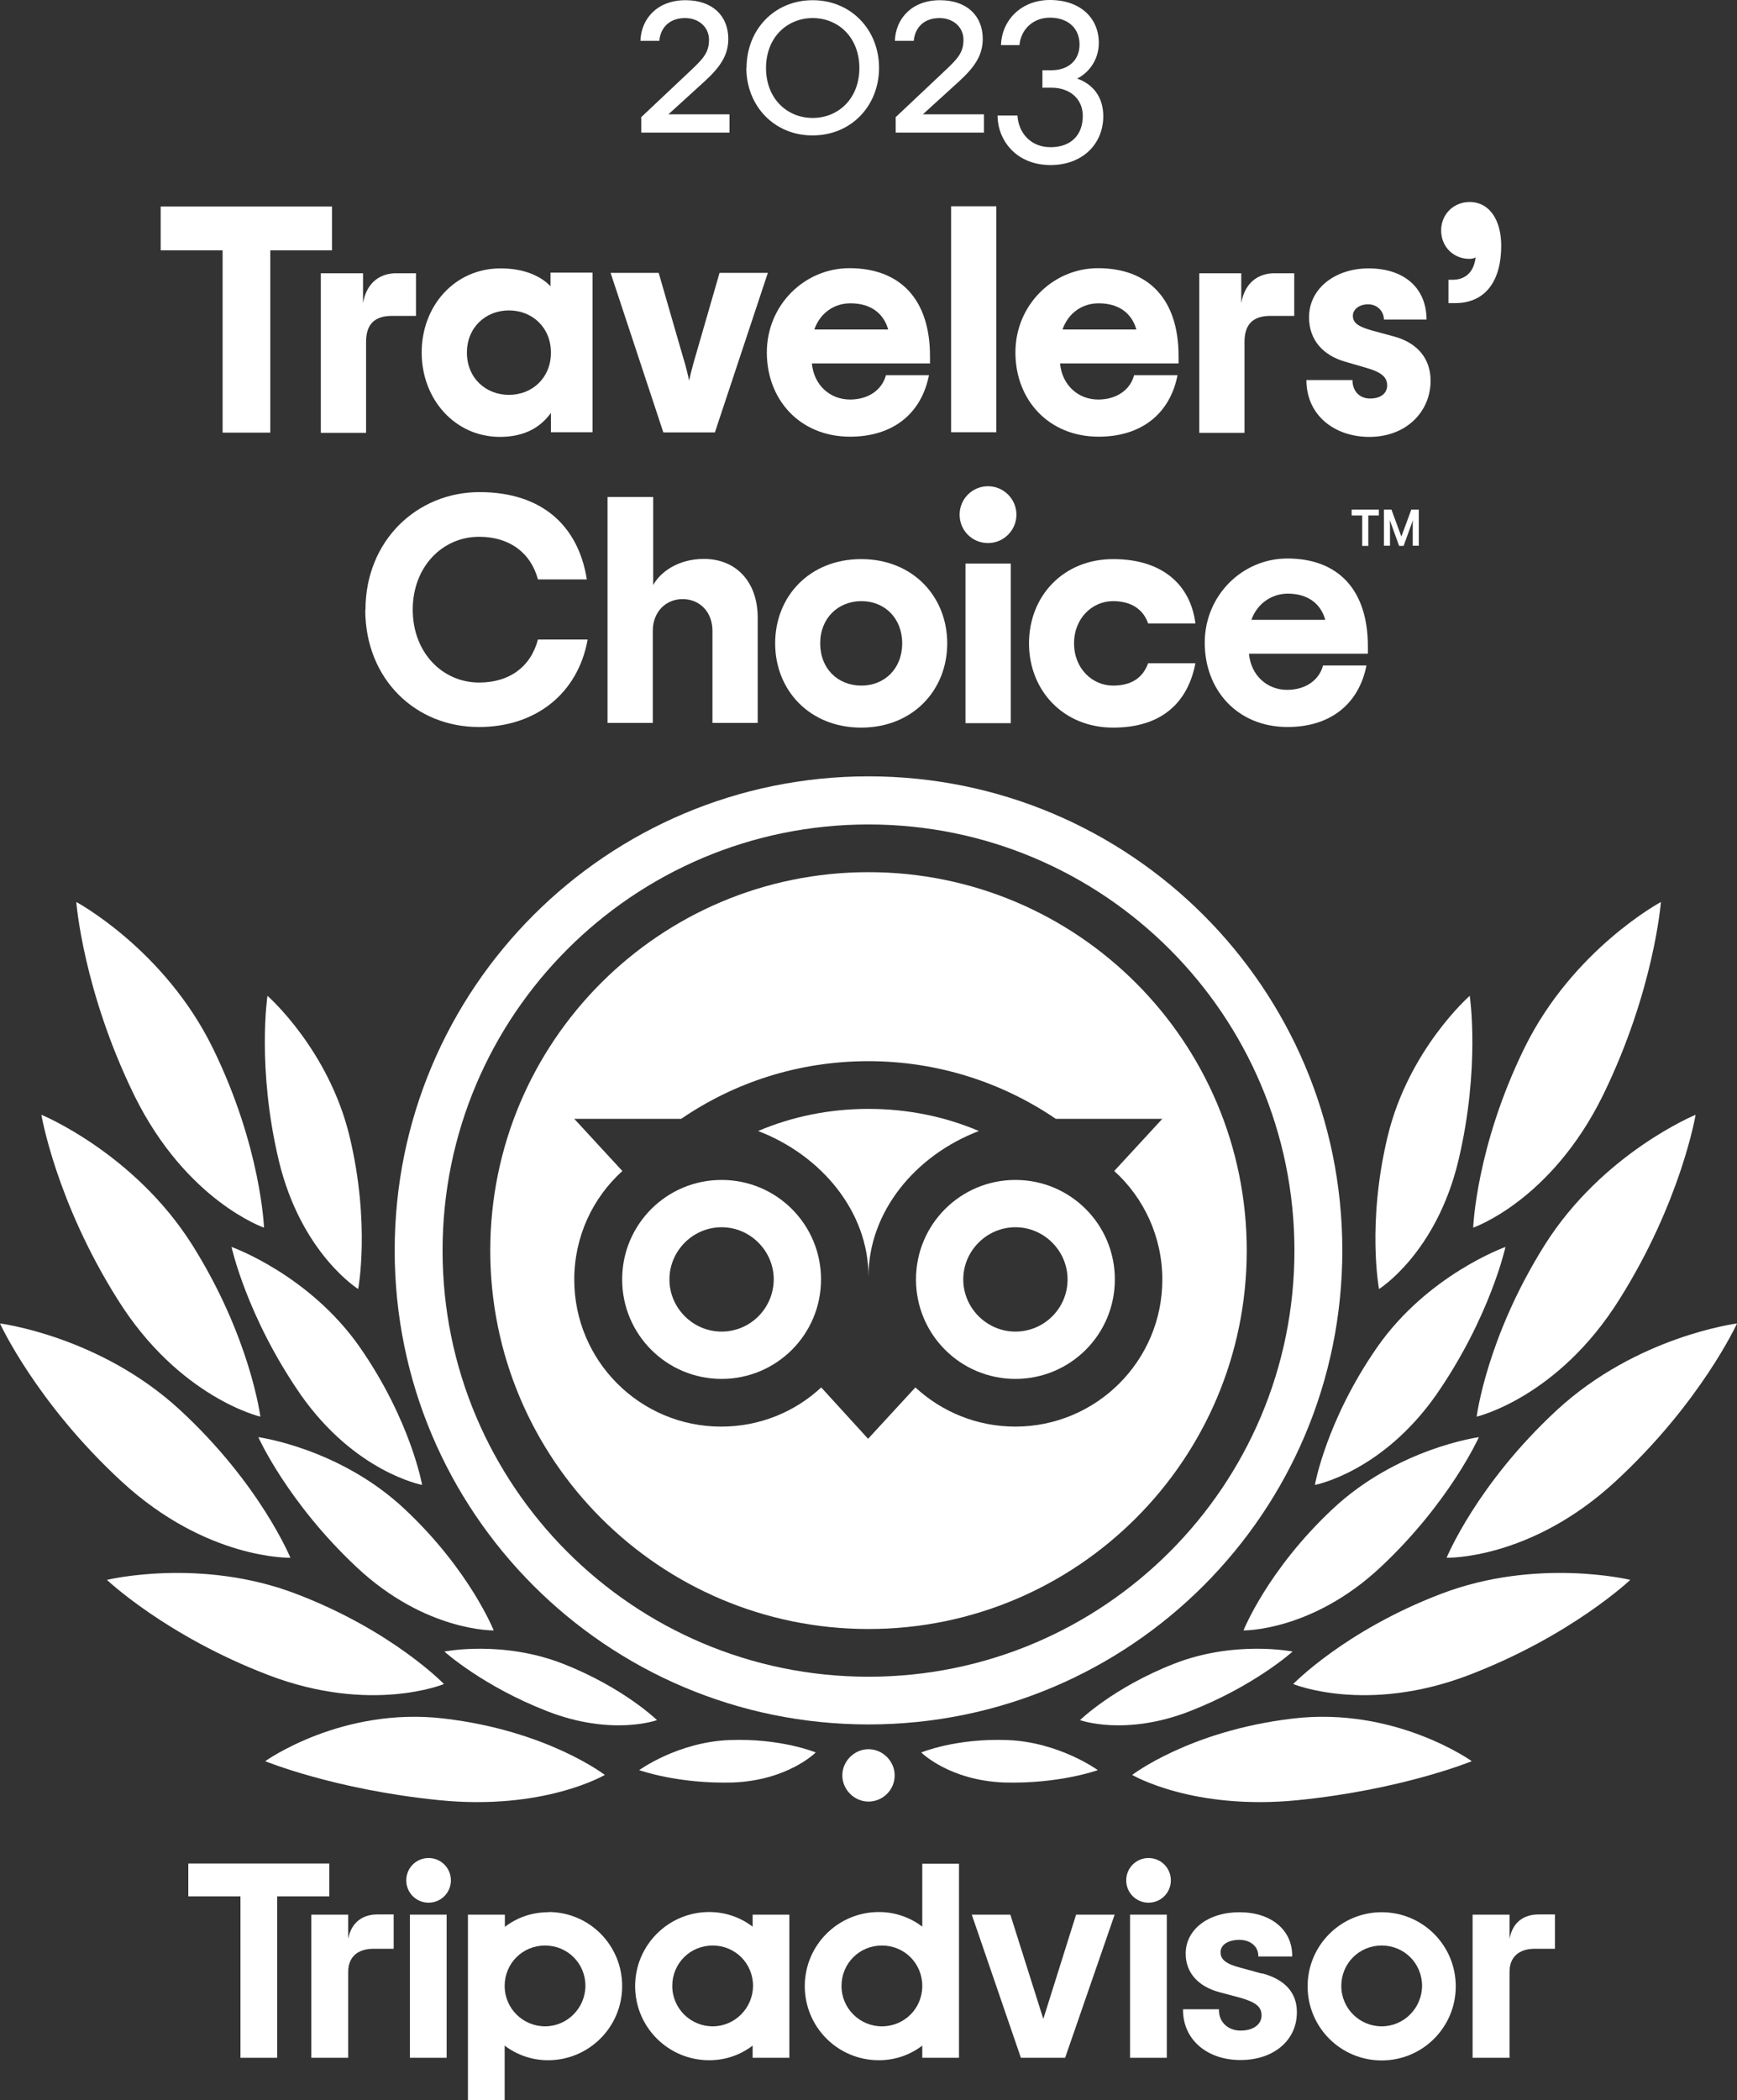
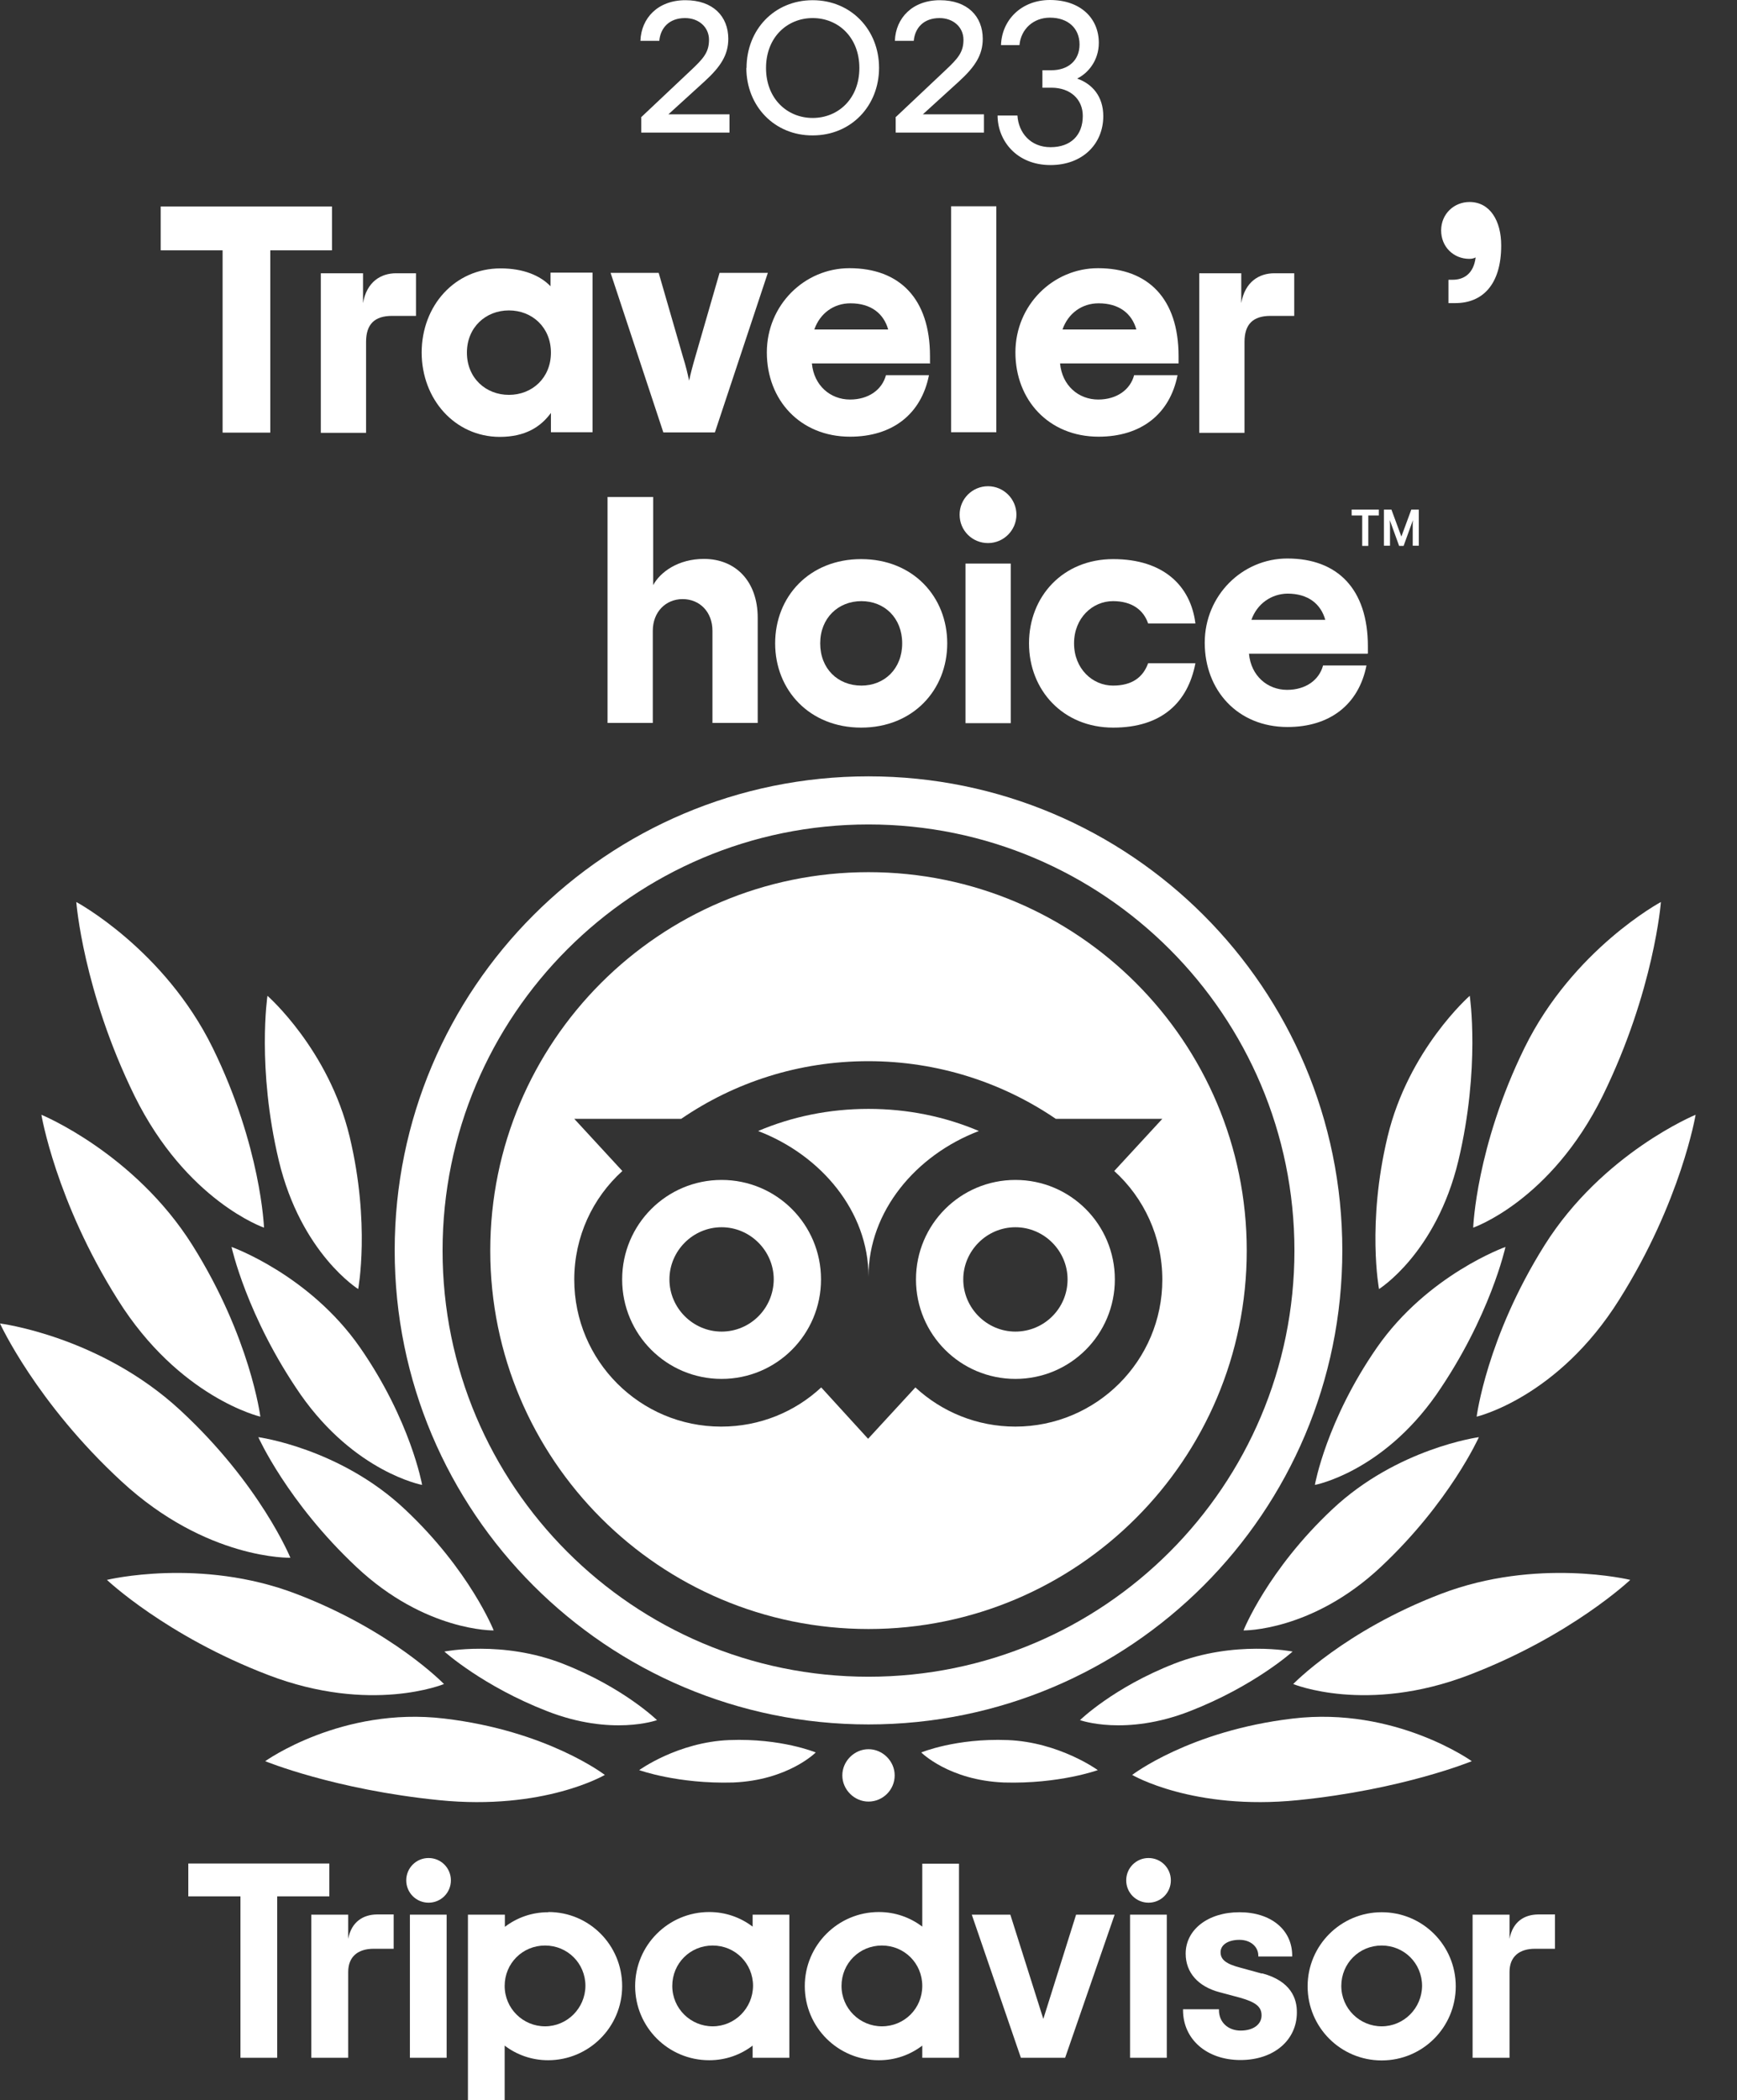
<svg xmlns="http://www.w3.org/2000/svg" id="Capa_1" data-name="Capa 1" width="85.6" height="103.44" viewBox="0 0 85.6 103.44">
  <rect x="0" y="0" width="85.6" height="103.44" fill="#333333" stroke="none" />
  <defs>
    <style>
      .cls-1 {
        fill: none;
        isolation: isolate;
      }

      .cls-2 {
        fill: #fff;
      }
    </style>
  </defs>
  <path class="cls-2" d="m29.81,87.43s-2.83-2.18-7.92-2.78c-5.05-.6-8.82,2.1-8.82,2.1,0,0,3.4,1.4,8.57,1.92,5.17.52,8.16-1.24,8.16-1.24Z" />
  <path class="cls-2" d="m21.88,82.95s-2.54-2.63-7.28-4.44c-4.73-1.81-9.33-.69-9.33-.69,0,0,2.91,2.76,7.96,4.69,5.05,1.93,8.65.44,8.65.44Z" />
  <path class="cls-2" d="m14.31,76.73s-1.48-3.62-5.43-7.27c-3.95-3.65-8.88-4.27-8.88-4.27,0,0,1.78,3.9,5.99,7.78,4.2,3.88,8.33,3.76,8.33,3.76Z" />
  <path class="cls-2" d="m12.83,69.78s-.49-3.9-3.35-8.45c-2.86-4.54-7.44-6.42-7.44-6.42,0,0,.71,4.26,3.76,9.1,3.03,4.84,7.03,5.77,7.03,5.77Z" />
  <path class="cls-2" d="m13.01,60.47s-.14-3.99-2.53-8.86c-2.39-4.86-6.72-7.18-6.72-7.18,0,0,.33,4.37,2.87,9.55,2.56,5.18,6.38,6.49,6.38,6.49Z" />
  <path class="cls-2" d="m24.33,80.31s-1.18-2.97-4.38-5.97c-3.2-3.01-7.22-3.55-7.22-3.55,0,0,1.43,3.2,4.83,6.39,3.4,3.2,6.78,3.13,6.78,3.13Z" />
  <path class="cls-2" d="m32.38,84.73s-1.65-1.61-4.64-2.78c-2.99-1.17-5.84-.6-5.84-.6,0,0,1.88,1.7,5.07,2.94,3.18,1.24,5.4.44,5.4.44Z" />
  <path class="cls-2" d="m40.2,86.32s-1.71-.71-4.26-.61c-2.54.1-4.44,1.48-4.44,1.48,0,0,1.9.69,4.63.61,2.71-.11,4.07-1.48,4.07-1.48Z" />
  <path class="cls-2" d="m20.8,73.13s-.56-3.16-3.06-6.76c-2.5-3.59-6.33-4.95-6.33-4.95,0,0,.75,3.44,3.41,7.28,2.68,3.82,5.97,4.44,5.97,4.44Z" />
  <path class="cls-2" d="m17.65,63.5s.61-3.21-.42-7.51-4.05-6.94-4.05-6.94c0,0-.53,3.54.56,8.12,1.1,4.58,3.92,6.33,3.92,6.33Z" />
  <path class="cls-2" d="m55.79,87.43s2.83-2.18,7.92-2.78c5.05-.6,8.82,2.1,8.82,2.1,0,0-3.4,1.4-8.57,1.92-5.17.52-8.16-1.24-8.16-1.24Z" />
  <path class="cls-2" d="m63.73,82.95s2.54-2.63,7.28-4.44c4.73-1.81,9.33-.69,9.33-.69,0,0-2.91,2.76-7.96,4.69-5.05,1.93-8.65.44-8.65.44Z" />
-   <path class="cls-2" d="m71.29,76.73s1.48-3.62,5.43-7.27c3.95-3.65,8.88-4.27,8.88-4.27,0,0-1.78,3.9-5.99,7.78-4.2,3.88-8.33,3.76-8.33,3.76Z" />
  <path class="cls-2" d="m72.77,69.78s.49-3.9,3.35-8.45c2.86-4.54,7.44-6.42,7.44-6.42,0,0-.71,4.26-3.76,9.1-3.03,4.84-7.03,5.77-7.03,5.77Z" />
  <path class="cls-2" d="m72.6,60.47s.14-3.99,2.53-8.86c2.39-4.86,6.72-7.18,6.72-7.18,0,0-.33,4.37-2.87,9.55-2.56,5.18-6.38,6.49-6.38,6.49Z" />
  <path class="cls-2" d="m61.28,80.31s1.18-2.97,4.38-5.97c3.2-3.01,7.22-3.55,7.22-3.55,0,0-1.43,3.2-4.83,6.39s-6.78,3.13-6.78,3.13Z" />
  <path class="cls-2" d="m53.22,84.73s1.65-1.61,4.64-2.78c2.99-1.17,5.84-.6,5.84-.6,0,0-1.88,1.7-5.07,2.94-3.18,1.24-5.4.44-5.4.44Z" />
-   <path class="cls-2" d="m45.4,86.32s1.71-.71,4.26-.61c2.54.1,4.44,1.48,4.44,1.48,0,0-1.9.69-4.63.61-2.71-.11-4.07-1.48-4.07-1.48Z" />
+   <path class="cls-2" d="m45.4,86.32s1.71-.71,4.26-.61c2.54.1,4.44,1.48,4.44,1.48,0,0-1.9.69-4.63.61-2.71-.11-4.07-1.48-4.07-1.48" />
  <path class="cls-2" d="m64.8,73.13s.56-3.16,3.06-6.76c2.5-3.59,6.33-4.95,6.33-4.95,0,0-.75,3.44-3.41,7.28-2.68,3.82-5.97,4.44-5.97,4.44Z" />
  <path class="cls-2" d="m67.96,63.5s-.61-3.21.42-7.51c1.03-4.3,4.05-6.94,4.05-6.94,0,0,.53,3.54-.56,8.12-1.1,4.58-3.92,6.33-3.92,6.33Z" />
  <path class="cls-2" d="m44.09,87.45c0,.72-.59,1.29-1.29,1.29s-1.29-.59-1.29-1.29.59-1.29,1.29-1.29,1.29.59,1.29,1.29Z" />
  <path class="cls-2" d="m17.16,95.49v-1.18h-1.82v7.05h1.82v-4.23c0-.76.49-1.14,1.25-1.14h.99v-1.69h-.84c-.65.01-1.24.35-1.4,1.2Z" />
  <path class="cls-2" d="m22.01,94.31h-1.81v7.05h1.81v-7.05Z" />
  <path class="cls-2" d="m27.02,94.19c-.82,0-1.55.27-2.14.72v-.6h-1.82v9.13h1.81v-2.68c.59.45,1.33.72,2.14.72,2.01,0,3.65-1.63,3.65-3.65s-1.62-3.65-3.63-3.65Zm-.16,5.62c-1.09,0-1.99-.88-1.99-1.99s.88-1.99,1.99-1.99,1.99.88,1.99,1.99c-.01,1.1-.9,1.99-1.99,1.99Z" />
  <path class="cls-2" d="m62.18,97.21l-1.06-.29c-.69-.18-.97-.39-.97-.76s.38-.61.93-.61.93.34.93.78v.04h1.67v-.04c0-1.28-1.05-2.14-2.6-2.14s-2.65.86-2.65,2.04c0,.93.61,1.62,1.67,1.9l1.01.27c.78.22,1.06.45,1.06.87,0,.45-.41.75-1.03.75s-1.07-.41-1.07-1.01v-.04h-1.77v.04c0,1.44,1.17,2.46,2.83,2.46s2.78-.99,2.78-2.34c.01-.68-.29-1.55-1.71-1.93Z" />
  <path class="cls-2" d="m37.09,94.9c-.59-.45-1.33-.72-2.14-.72-2.01,0-3.65,1.63-3.65,3.65s1.63,3.65,3.65,3.65c.82,0,1.55-.27,2.14-.72v.6h1.81v-7.05h-1.81v.6Zm-1.97,4.91c-1.09,0-1.99-.88-1.99-1.99s.88-1.99,1.99-1.99,1.99.88,1.99,1.99c-.01,1.1-.9,1.99-1.99,1.99Z" />
  <path class="cls-2" d="m45.45,94.9c-.59-.45-1.33-.72-2.14-.72-2.01,0-3.65,1.63-3.65,3.65s1.63,3.65,3.65,3.65c.82,0,1.55-.27,2.14-.72v.6h1.81v-9.56h-1.81v3.12Zm-1.99,4.91c-1.09,0-1.99-.88-1.99-1.99s.88-1.99,1.99-1.99,1.99.88,1.99,1.99-.88,1.99-1.99,1.99Z" />
  <path class="cls-2" d="m57.5,94.31h-1.81v7.05h1.81v-7.05Z" />
  <path class="cls-2" d="m68.09,94.19c-2.01,0-3.65,1.63-3.65,3.65s1.63,3.65,3.65,3.65,3.65-1.63,3.65-3.65-1.63-3.65-3.65-3.65Zm0,5.62c-1.09,0-1.99-.88-1.99-1.99s.88-1.99,1.99-1.99,1.99.88,1.99,1.99c-.01,1.1-.9,1.99-1.99,1.99Z" />
  <path class="cls-2" d="m74.39,95.49v-1.18h-1.82v7.05h1.82v-4.23c0-.76.49-1.14,1.25-1.14h.99v-1.69h-.84c-.67.01-1.24.35-1.4,1.2Z" />
  <path class="cls-2" d="m16.23,91.79h-6.95v1.62h2.57v7.95h1.81v-7.95h2.57v-1.62Z" />
  <path class="cls-2" d="m51.41,99.43l-1.62-5.12h-1.9l2.42,7.05h2.18l2.44-7.05h-1.9l-1.61,5.12Z" />
  <path class="cls-2" d="m22.22,92.62c0,.61-.49,1.1-1.1,1.1s-1.1-.49-1.1-1.1.49-1.1,1.1-1.1,1.1.49,1.1,1.1Z" />
  <path class="cls-2" d="m57.7,92.62c0,.61-.49,1.1-1.1,1.1s-1.1-.49-1.1-1.1.49-1.1,1.1-1.1,1.1.49,1.1,1.1Z" />
  <path class="cls-2" d="m42.8,38.24c-12.9,0-23.35,10.45-23.35,23.35s10.45,23.35,23.35,23.35,23.35-10.45,23.35-23.35-10.45-23.35-23.35-23.35Zm0,44.35c-11.59,0-20.99-9.4-20.99-20.99s9.4-20.99,20.99-20.99,20.99,9.4,20.99,20.99-9.4,20.99-20.99,20.99Z" />
  <path class="cls-2" d="m42.8,54.62c-1.93,0-3.77.38-5.44,1.09,3.09,1.18,5.44,3.95,5.44,7.17,0-3.22,2.34-5.99,5.44-7.17-1.67-.71-3.51-1.09-5.44-1.09Z" />
  <path class="cls-2" d="m35.56,58.12c-2.71,0-4.9,2.19-4.9,4.9s2.19,4.9,4.9,4.9,4.9-2.19,4.9-4.9-2.19-4.9-4.9-4.9Zm0,7.47c-1.41,0-2.57-1.16-2.57-2.57s1.16-2.57,2.57-2.57,2.57,1.16,2.57,2.57c-.01,1.43-1.16,2.57-2.57,2.57Z" />
  <path class="cls-2" d="m50.04,58.12c-2.71,0-4.9,2.19-4.9,4.9s2.19,4.9,4.9,4.9,4.9-2.19,4.9-4.9-2.19-4.9-4.9-4.9Zm0,7.47c-1.41,0-2.57-1.16-2.57-2.57s1.16-2.57,2.57-2.57,2.57,1.16,2.57,2.57c0,1.43-1.16,2.57-2.57,2.57Z" />
  <path class="cls-2" d="m42.8,42.96c-10.3,0-18.64,8.35-18.64,18.64s8.35,18.64,18.64,18.64,18.64-8.35,18.64-18.64-8.34-18.64-18.64-18.64Zm7.24,27.31c-1.9,0-3.63-.73-4.93-1.93l-2.33,2.53-2.31-2.53c-1.29,1.2-3.02,1.93-4.93,1.93-4,0-7.24-3.24-7.24-7.24,0-2.12.91-4.03,2.37-5.35l-2.37-2.57h5.27c2.63-1.8,5.8-2.84,9.22-2.84s6.61,1.05,9.24,2.84h5.25l-2.37,2.57c1.46,1.32,2.37,3.24,2.37,5.35,0,4-3.25,7.24-7.25,7.24Z" />
  <path class="cls-2" d="m16.35,12.33h-3.03v8.98h-2.35v-8.98h-3.05v-2.16h8.44v2.16h0Z" />
  <path class="cls-2" d="m20.5,13.44v2.12h-1.18c-.86,0-1.28.41-1.28,1.28v4.48h-2.23v-7.86h2.08v1.47c.18-1.05.88-1.47,1.63-1.47h.98" />
  <path class="cls-2" d="m20.78,17.37c0-2.31,1.63-4.15,3.89-4.15,1.12,0,1.95.35,2.46.88v-.67h2.07v7.86h-2.05v-.95c-.5.68-1.25,1.18-2.53,1.18-2.2-.01-3.84-1.85-3.84-4.16Zm6.37,0c0-1.25-.93-2.08-2.07-2.08s-2.07.83-2.07,2.08.93,2.08,2.07,2.08c1.14,0,2.07-.83,2.07-2.08Z" />
  <path class="cls-2" d="m30.08,13.44h2.38l1.2,4.15c.15.48.22.79.3,1.16.08-.37.16-.68.3-1.16l1.2-4.15h2.38l-2.61,7.86h-2.54l-2.6-7.86Z" />
  <path class="cls-2" d="m45.85,17.9h-5.84c.1,1.09.91,1.78,1.88,1.78.91,0,1.58-.48,1.77-1.2h2.12c-.38,1.92-1.8,3.03-3.89,3.03-2.46,0-4.1-1.81-4.1-4.15s1.86-4.15,4.07-4.15c2.48,0,3.97,1.51,3.97,4.33v.35h.01Zm-5.73-1.67h3.65c-.22-.78-.84-1.29-1.86-1.29-.82,0-1.5.49-1.78,1.29Z" />
  <path class="cls-2" d="m49.1,10.16h-2.23v11.13h2.23v-11.13Z" />
  <path class="cls-2" d="m58.08,17.9h-5.84c.1,1.09.91,1.78,1.88,1.78.91,0,1.58-.48,1.77-1.2h2.14c-.38,1.92-1.8,3.03-3.89,3.03-2.46,0-4.1-1.81-4.1-4.15s1.86-4.15,4.07-4.15c2.48,0,3.97,1.51,3.97,4.33v.35Zm-5.73-1.67h3.65c-.22-.78-.84-1.29-1.86-1.29-.82,0-1.5.49-1.78,1.29Z" />
  <path class="cls-2" d="m63.78,13.44v2.12h-1.17c-.86,0-1.28.41-1.28,1.28v4.48h-2.23v-7.86h2.07v1.47c.18-1.05.88-1.47,1.63-1.47h.98" />
-   <path class="cls-2" d="m64.39,18.72h2.26c0,.54.34.91.87.91s.84-.26.84-.65c0-.44-.35-.67-1.06-.87l-1.03-.3c-1.03-.3-1.76-1.03-1.76-2.18,0-1.44,1.31-2.41,2.93-2.41,1.85,0,2.86,1.05,2.86,2.52h-2.1c0-.38-.3-.75-.78-.75-.45,0-.75.26-.75.56,0,.37.29.54.91.72l1.14.31c1.05.29,1.78,1.01,1.78,2.18,0,1.48-1.16,2.76-3.02,2.76-1.71,0-3.1-1.06-3.1-2.8Z" />
  <path class="cls-2" d="m71.39,13.78h.2c.54,0,1.03-.29,1.13-1.1-.1.05-.19.07-.31.07-.78,0-1.39-.59-1.39-1.4s.63-1.4,1.4-1.4c1.01,0,1.56.93,1.56,2.14,0,1.95-.94,2.84-2.26,2.84h-.34v-1.14" />
-   <path class="cls-2" d="m18.01,30.04c0-3.41,2.54-5.8,5.62-5.8s4.87,1.66,5.29,4.3h-2.41c-.35-1.31-1.4-2.1-2.9-2.1-1.8,0-3.27,1.47-3.27,3.59s1.47,3.59,3.27,3.59c1.48,0,2.54-.76,2.9-2.12h2.45c-.48,2.67-2.57,4.31-5.35,4.31-3.12.01-5.61-2.35-5.61-5.78Z" />
  <path class="cls-2" d="m29.96,24.48h2.23v4.34c.35-.65,1.24-1.29,2.5-1.29,1.56,0,2.65,1.1,2.65,2.9v5.18h-2.23v-4.54c0-.93-.63-1.56-1.47-1.56s-1.47.64-1.47,1.56v4.54h-2.23v-11.13Z" />
  <path class="cls-2" d="m38.2,31.69c0-2.31,1.69-4.15,4.24-4.15s4.24,1.85,4.24,4.15-1.69,4.15-4.24,4.15-4.24-1.85-4.24-4.15Zm6.26,0c0-1.25-.87-2.08-2.01-2.08s-2.03.83-2.03,2.08.87,2.08,2.03,2.08c1.14,0,2.01-.83,2.01-2.08Z" />
  <path class="cls-2" d="m47.29,25.35c0-.78.63-1.4,1.4-1.4s1.4.63,1.4,1.4-.63,1.4-1.4,1.4-1.4-.61-1.4-1.4Zm.29,2.41h2.23v7.86h-2.23v-7.86Z" />
  <path class="cls-2" d="m50.71,31.69c0-2.31,1.67-4.15,4.15-4.15s3.82,1.32,4.05,3.17h-2.33c-.22-.65-.78-1.1-1.73-1.1-1.01,0-1.92.83-1.92,2.08s.91,2.08,1.92,2.08c.94,0,1.48-.41,1.73-1.1h2.33c-.37,1.93-1.66,3.17-4.05,3.17-2.48,0-4.15-1.85-4.15-4.15Z" />
  <path class="cls-2" d="m67.39,32.2h-5.84c.1,1.09.91,1.78,1.88,1.78.91,0,1.58-.48,1.77-1.2h2.14c-.38,1.92-1.8,3.03-3.89,3.03-2.46,0-4.08-1.81-4.08-4.15s1.86-4.15,4.07-4.15c2.48,0,3.97,1.51,3.97,4.33v.35h-.01Zm-5.73-1.67h3.65c-.22-.78-.84-1.29-1.86-1.29-.8.01-1.5.5-1.78,1.29Z" />
  <g class="cls-1">
    <path class="cls-2" d="m31.59,5.78l2.44-2.3c.63-.59.91-.9.91-1.52s-.5-1.07-1.18-1.07c-.78,0-1.21.48-1.27,1.12h-.93c.04-1.12.86-2,2.22-2s2.11.8,2.11,1.9c0,.79-.37,1.37-1.17,2.1l-1.78,1.62h3.01v.9h-4.35v-.73h0Z" />
    <path class="cls-2" d="m36.79,3.35C36.79,1.46,38.16.01,40.05.01s3.27,1.46,3.27,3.33-1.37,3.33-3.27,3.33c-1.88.01-3.27-1.44-3.27-3.33Zm5.56,0c0-1.52-1.05-2.46-2.3-2.46s-2.3.94-2.3,2.46,1.05,2.46,2.3,2.46,2.3-.94,2.3-2.46Z" />
    <path class="cls-2" d="m44.13,5.78l2.44-2.3c.63-.59.91-.9.91-1.52s-.5-1.07-1.18-1.07c-.78,0-1.21.48-1.27,1.12h-.93c.04-1.12.86-2,2.22-2s2.11.8,2.11,1.9c0,.79-.37,1.37-1.17,2.1l-1.78,1.62h3.01v.9h-4.35v-.73Z" />
    <path class="cls-2" d="m49.16,5.69h.98c.05.83.63,1.56,1.63,1.56s1.59-.59,1.59-1.54c0-.82-.61-1.39-1.55-1.39h-.44v-.86h.44c.83,0,1.39-.48,1.39-1.27s-.56-1.32-1.46-1.32c-.82,0-1.43.57-1.5,1.35h-.91c.04-1.24,1.01-2.22,2.41-2.22,1.52,0,2.41.91,2.41,2.11,0,.87-.53,1.5-1.07,1.76.75.26,1.29.88,1.29,1.85,0,1.37-1.02,2.41-2.6,2.41-1.69,0-2.61-1.22-2.61-2.45Z" />
  </g>
  <path class="cls-2" d="m66.62,25.1h1.33v.29h-.52v1.5h-.3v-1.5h-.52v-.29Z" />
  <path class="cls-2" d="m69.06,26.43l-.49-1.33h-.37v1.78h.3v-.99c0-.1-.01-.18-.01-.27l.46,1.27h.22l.46-1.27c-.01.1-.01.18-.01.27v.99h.3v-1.78h-.37l-.49,1.33Z" />
</svg>